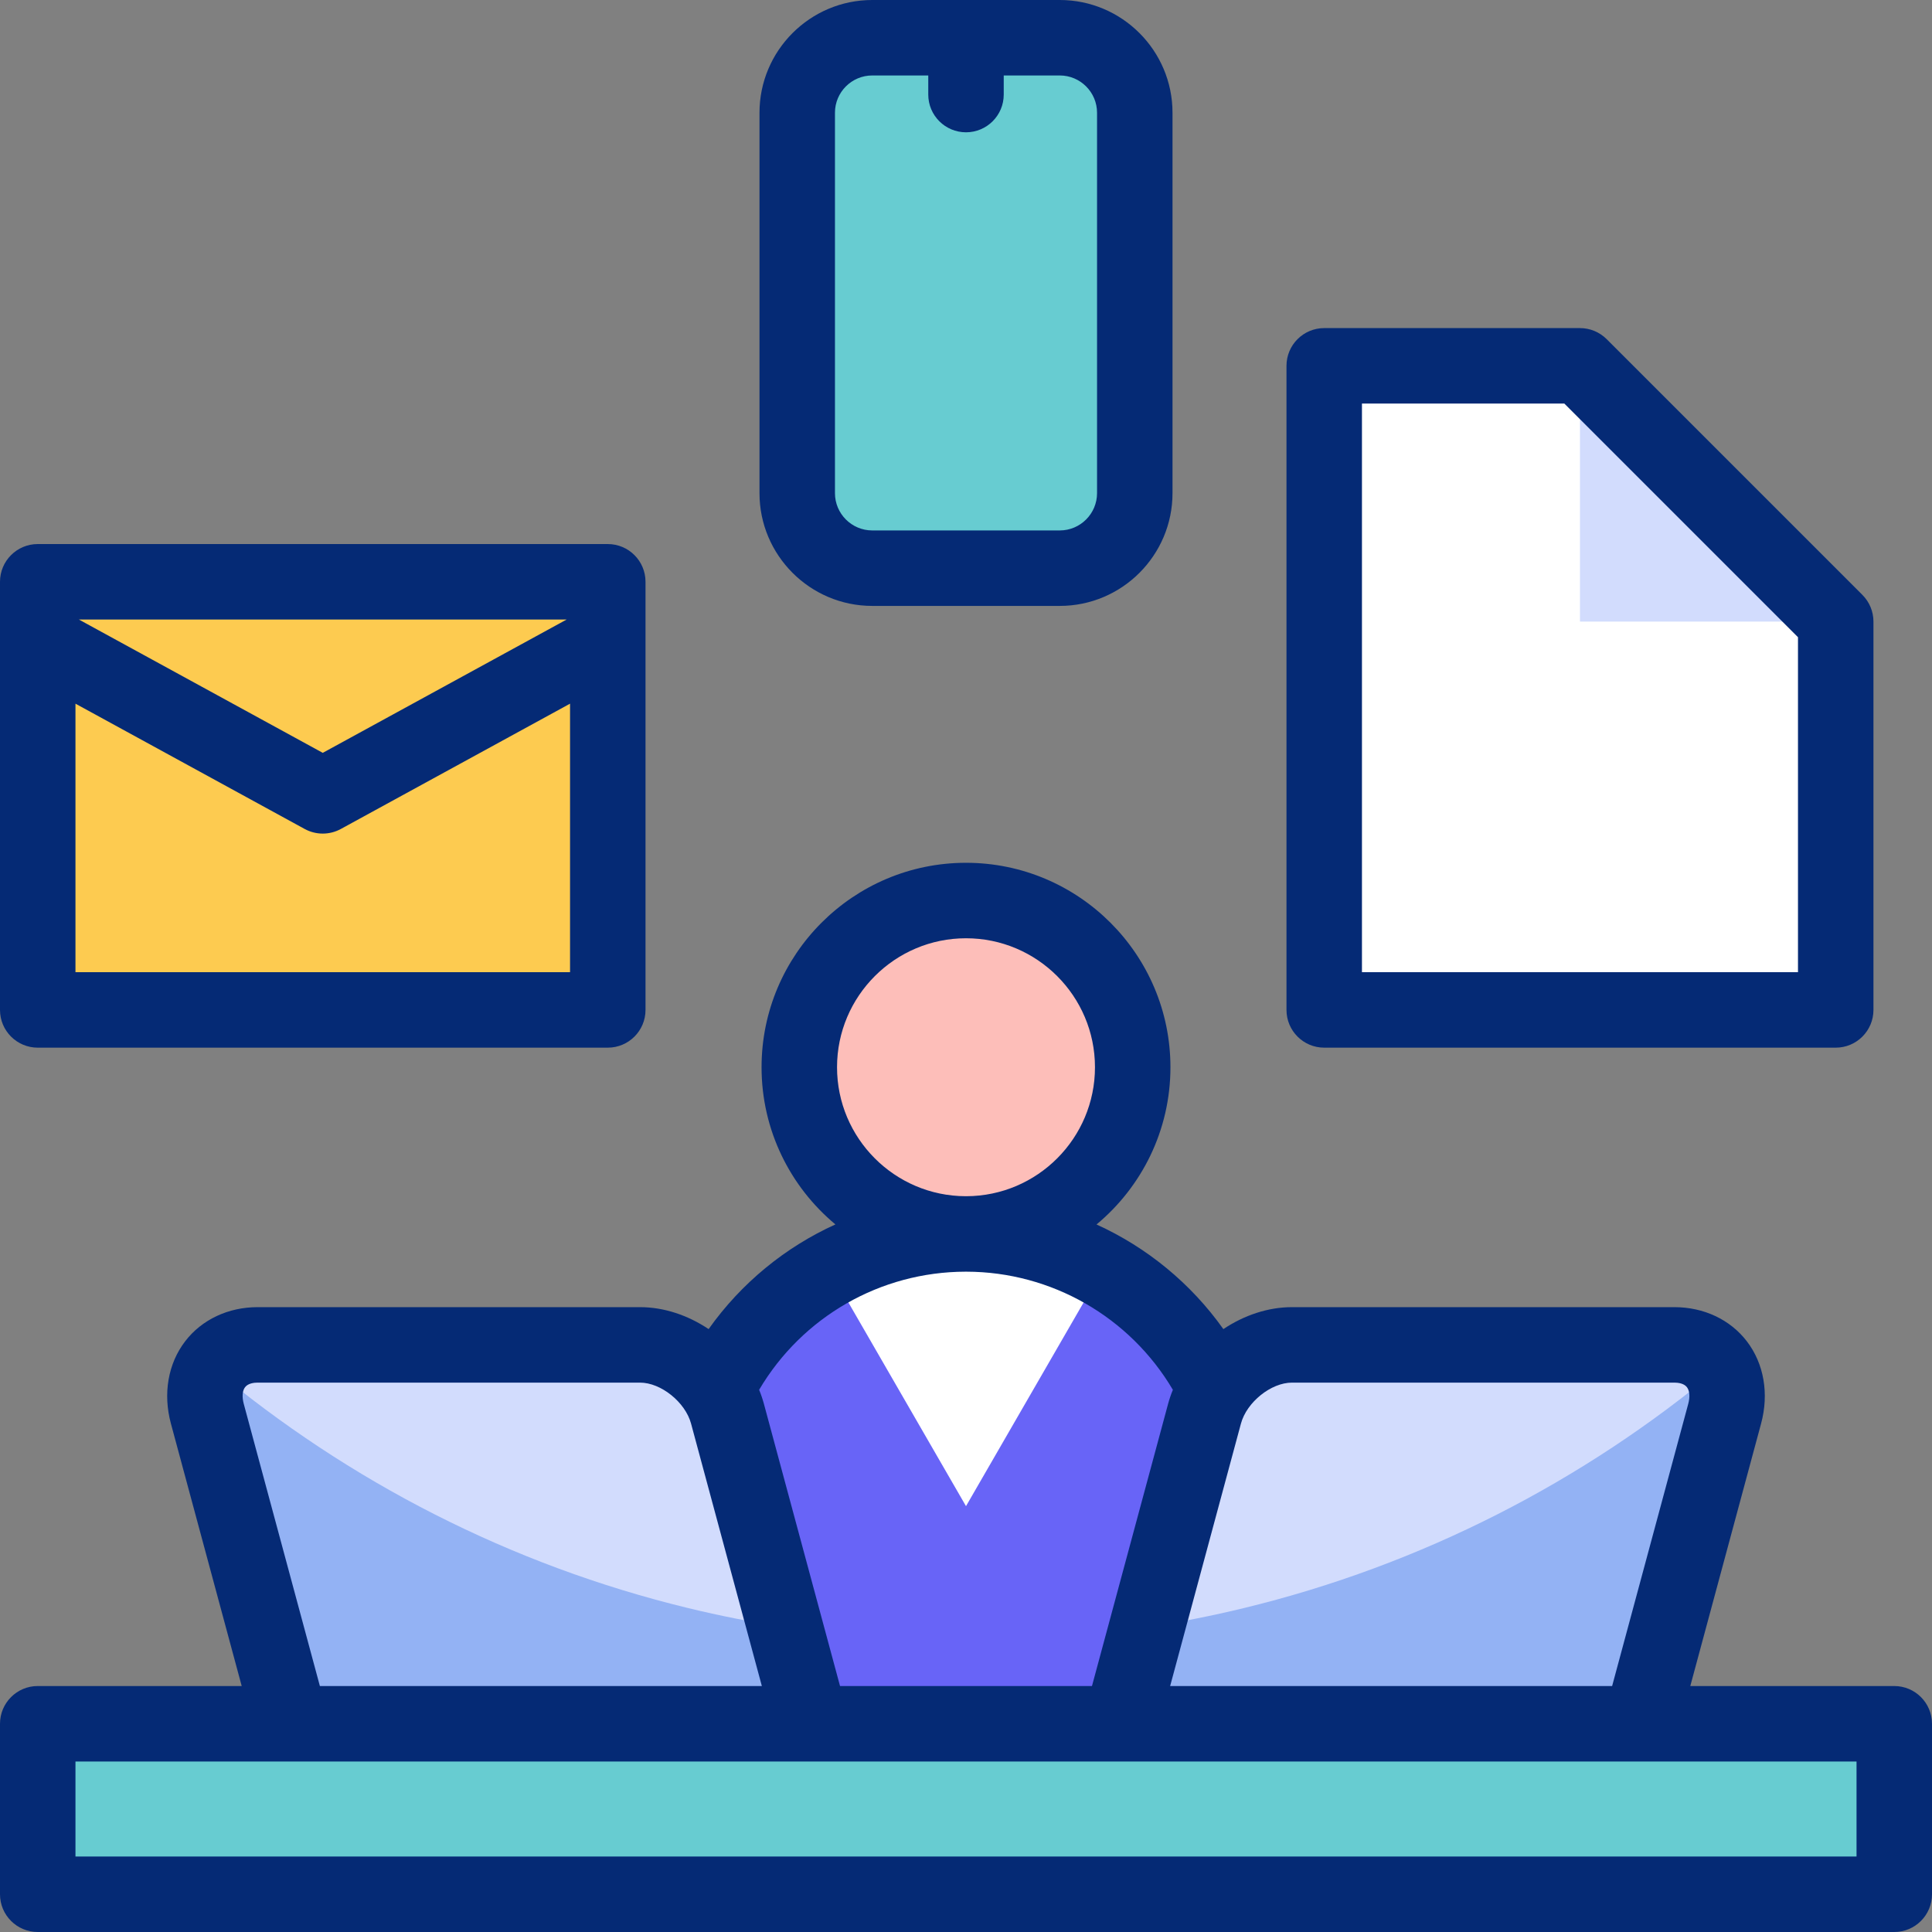
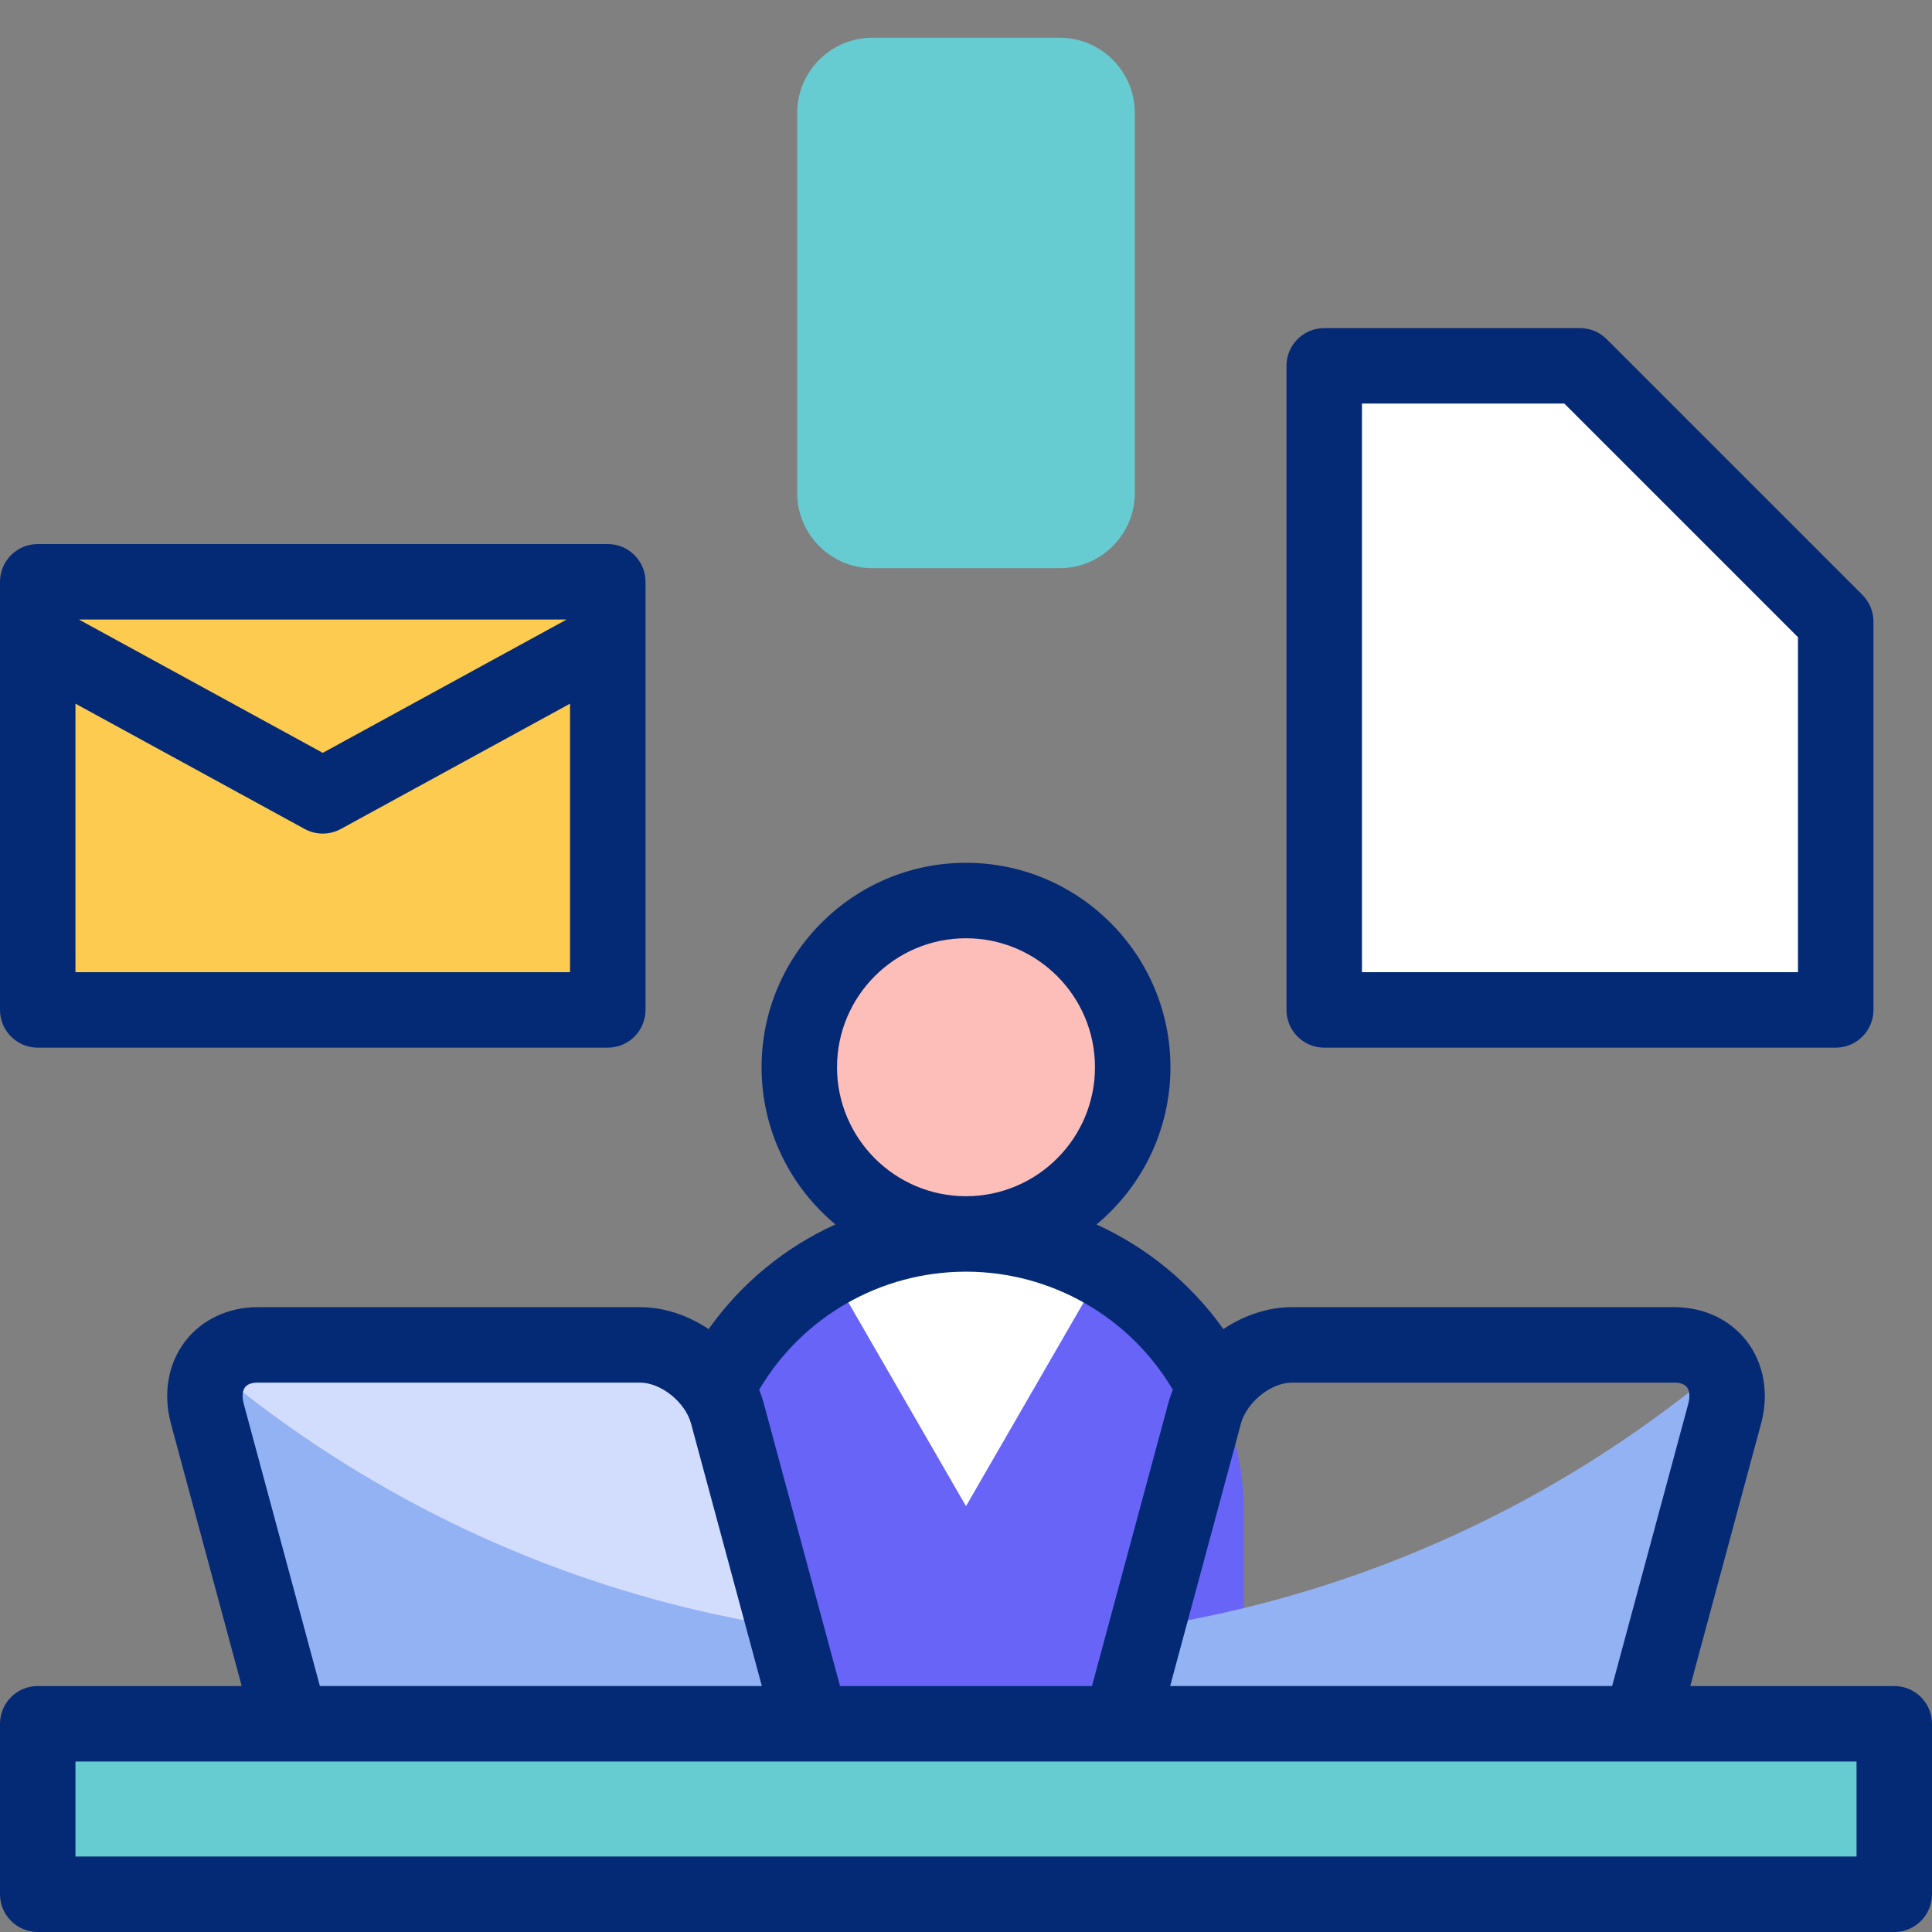
<svg xmlns="http://www.w3.org/2000/svg" version="1.1" id="Layer_1" x="0px" y="0px" viewBox="0 0 512 512" style="enable-background:new 0 0 512 512;" xml:space="preserve">
  <rect x="0" y="0" width="512" height="512" fill="#808080" stroke="none" />
  <g>
    <g>
      <rect x="10" y="456.816" style="fill-rule:evenodd;clip-rule:evenodd;fill:#67CCD1;" width="492" height="45.184" />
      <path style="fill-rule:evenodd;clip-rule:evenodd;fill:#FDBEB9;" d="M256,238.65c-24.399,0-44.178,19.78-44.178,44.18    c0,24.399,19.779,44.179,44.178,44.179c24.399,0,44.179-19.78,44.179-44.179C300.179,258.43,280.4,238.65,256,238.65z" />
      <path style="fill-rule:evenodd;clip-rule:evenodd;fill:#6864F7;" d="M182.368,456.816V400.64    c0-40.666,32.966-73.633,73.633-73.633c40.666,0,73.633,32.966,73.633,73.633v56.176H182.368z" />
      <path style="fill-rule:evenodd;clip-rule:evenodd;fill:#D2DCFD;" d="M77.111,456.816h137.845l-22.161-82.152    c-2.709-10.041-13.14-18.256-23.181-18.256H68.281c-10.041,0-16.04,8.215-13.331,18.256L77.111,456.816z" />
-       <path style="fill-rule:evenodd;clip-rule:evenodd;fill:#D2DCFD;" d="M434.889,456.816H297.044l22.161-82.152    c2.709-10.041,13.14-18.256,23.181-18.256h101.333c10.041,0,16.04,8.215,13.331,18.256L434.889,456.816z" />
      <path style="fill-rule:evenodd;clip-rule:evenodd;fill:#67CCD1;" d="M231.152,10h49.697c10.934,0,19.879,8.945,19.879,19.879    v100.814c0,10.934-8.945,19.879-19.879,19.879h-49.697c-10.934,0-19.879-8.945-19.879-19.879V29.879    C211.273,18.945,220.218,10,231.152,10z" />
      <polygon style="fill-rule:evenodd;clip-rule:evenodd;fill:#FFFFFF;" points="350.932,96.947 418.708,96.947 486.483,164.723     486.483,267.641 350.932,267.641   " />
      <rect x="10" y="154.18" style="fill-rule:evenodd;clip-rule:evenodd;fill:#FDCB50;" width="151.068" height="113.461" />
      <path style="fill-rule:evenodd;clip-rule:evenodd;fill:#FFFFFF;" d="M221.247,338.954L256,399.148l34.753-60.194l1.422-2.463    c-10.65-6.019-22.948-9.461-36.048-9.484c-0.042,0-0.085,0-0.127,0c-0.042,0-0.084,0-0.127,0    c-13.101,0.022-25.398,3.465-36.048,9.484L221.247,338.954z" />
-       <polygon style="fill-rule:evenodd;clip-rule:evenodd;fill:#D2DCFD;" points="418.708,96.947 418.708,164.723 486.483,164.723       " />
      <path style="fill-rule:evenodd;clip-rule:evenodd;fill:#93B2F4;" d="M182.368,426.157c-47.099-11.424-90.01-33.562-126.009-63.687    c-2.044,3.239-2.67,7.518-1.409,12.193l20.498,75.987l1.663,6.165h105.257h32.589l-1.663-6.165l-5.234-19.402    C199.371,429.906,190.802,428.204,182.368,426.157z" />
      <path style="fill-rule:evenodd;clip-rule:evenodd;fill:#93B2F4;" d="M329.633,426.157c-8.435,2.046-17.004,3.749-25.691,5.091    l-5.206,19.298l-1.691,6.269h32.589H434.89l1.691-6.269l20.47-75.883c1.261-4.675,0.634-8.955-1.409-12.193    C419.644,392.596,376.732,414.733,329.633,426.157z" />
    </g>
    <g>
      <path style="fill:#052A75;" d="M502,446.816h-54.055l18.761-69.548c2.14-7.936,0.765-15.884-3.772-21.807    c-4.407-5.753-11.41-9.053-19.214-9.053H342.386c-6.375,0-12.73,2.169-18.182,5.818c-8.645-12.167-20.296-21.674-33.614-27.727    c11.961-9.946,19.589-24.934,19.589-41.67c0-29.875-24.305-54.179-54.179-54.179s-54.178,24.305-54.178,54.179    c0,16.727,7.619,31.707,19.569,41.654c-13.32,6.049-24.955,15.556-33.599,27.74c-5.452-3.647-11.804-5.815-18.178-5.815H68.281    c-7.805,0-14.808,3.3-19.216,9.054c-4.536,5.923-5.911,13.872-3.771,21.806l18.761,69.547H10c-5.522,0-10,4.477-10,10V502    c0,5.523,4.478,10,10,10h492c5.522,0,10-4.477,10-10v-45.184C512,451.293,507.522,446.816,502,446.816z M342.386,366.408H443.72    c0.898,0,2.527,0.158,3.337,1.215c0.722,0.942,0.846,2.559,0.339,4.436l-20.166,74.756H310.1l18.762-69.548    C330.394,371.584,336.84,366.408,342.386,366.408z M221.822,282.829c0-18.847,15.332-34.179,34.178-34.179    c18.847,0,34.179,15.333,34.179,34.179c0,18.816-15.282,34.129-34.087,34.179c-0.031,0-0.061,0-0.092,0s-0.061,0-0.092,0    C237.105,316.958,221.822,301.645,221.822,282.829z M255.869,337.008c0.044,0,0.087,0,0.131,0c0.044,0,0.088,0,0.132,0    c22.504,0.047,43.277,11.985,54.692,31.307c-0.502,1.22-0.929,2.47-1.273,3.745l-20.167,74.756h-66.768L202.45,372.06    c-0.344-1.275-0.771-2.526-1.274-3.747C212.593,348.972,233.297,337.054,255.869,337.008z M64.605,372.059    c-0.507-1.876-0.384-3.493,0.338-4.435c0.811-1.058,2.439-1.216,3.338-1.216h101.333c5.546,0,11.993,5.176,13.525,10.86    l18.761,69.547H84.772L64.605,372.059z M492,492H20v-25.184h472V492z" />
-       <path style="fill:#052A75;" d="M231.151,160.572h49.697c16.476,0,29.879-13.404,29.879-29.879V29.878    C310.728,13.403,297.324,0,280.849,0h-49.697c-16.475,0-29.878,13.403-29.878,29.878v100.814    C201.273,147.168,214.677,160.572,231.151,160.572z M221.273,29.878c0-5.447,4.432-9.878,9.878-9.878H246v5.061    c0,5.523,4.478,10,10,10s10-4.477,10-10V20h14.849c5.447,0,9.879,4.432,9.879,9.878v100.814c0,5.447-4.432,9.879-9.879,9.879    h-49.697c-5.446,0-9.878-4.432-9.878-9.879V29.878z" />
      <path style="fill:#052A75;" d="M350.932,277.641h135.552c5.522,0,10-4.477,10-10V164.723c0-2.652-1.054-5.196-2.929-7.071    l-67.775-67.776c-1.876-1.875-4.419-2.929-7.071-2.929h-67.776c-5.522,0-10,4.477-10,10v170.694    C340.932,273.164,345.409,277.641,350.932,277.641z M360.932,106.947h53.634l61.918,61.918v88.776H360.932V106.947z" />
      <path style="fill:#052A75;" d="M10,277.641h151.068c5.522,0,10-4.477,10-10V154.18c0-5.523-4.478-10-10-10H10    c-5.522,0-10,4.477-10,10v113.461C0,273.164,4.478,277.641,10,277.641z M20,257.641V186.48l60.737,33.204    c1.495,0.817,3.146,1.226,4.797,1.226s3.303-0.409,4.797-1.226l60.737-33.204v71.16H20z M20.902,164.18h129.266l-64.633,35.333    L20.902,164.18z" />
    </g>
  </g>
  <g>
</g>
  <g>
</g>
  <g>
</g>
  <g>
</g>
  <g>
</g>
  <g>
</g>
  <g>
</g>
  <g>
</g>
  <g>
</g>
  <g>
</g>
  <g>
</g>
  <g>
</g>
  <g>
</g>
  <g>
</g>
  <g>
</g>
</svg>